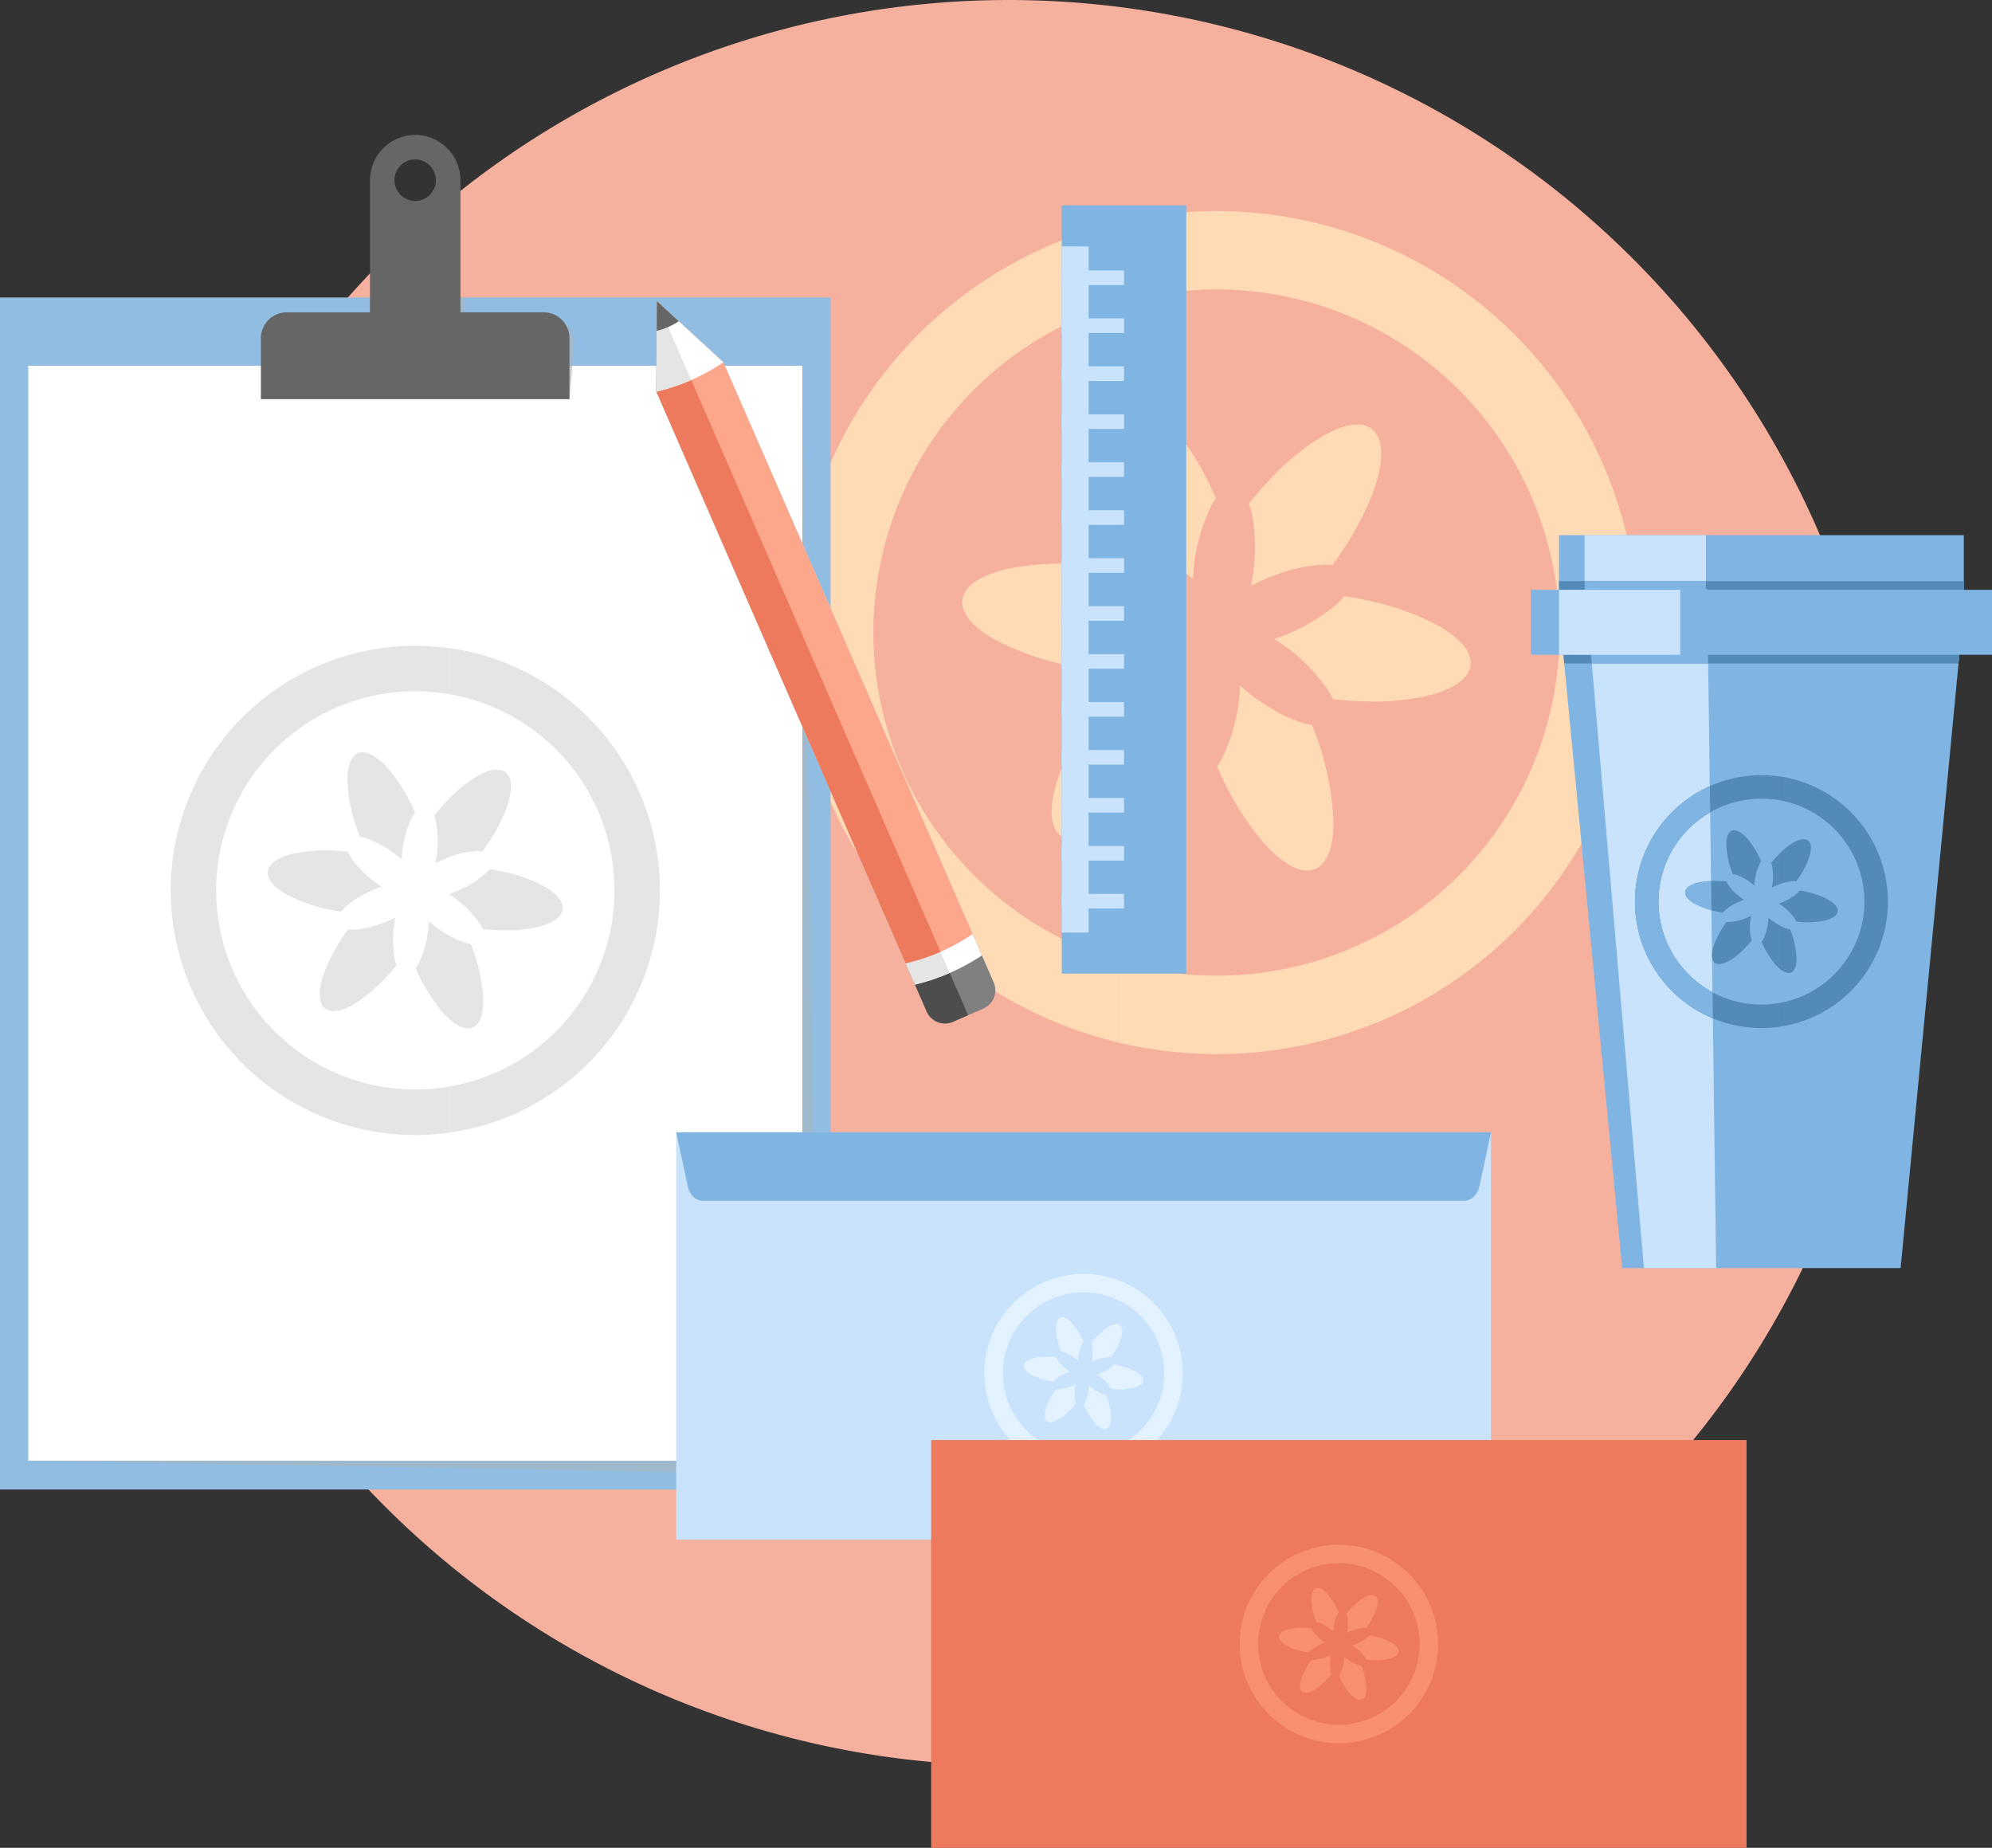
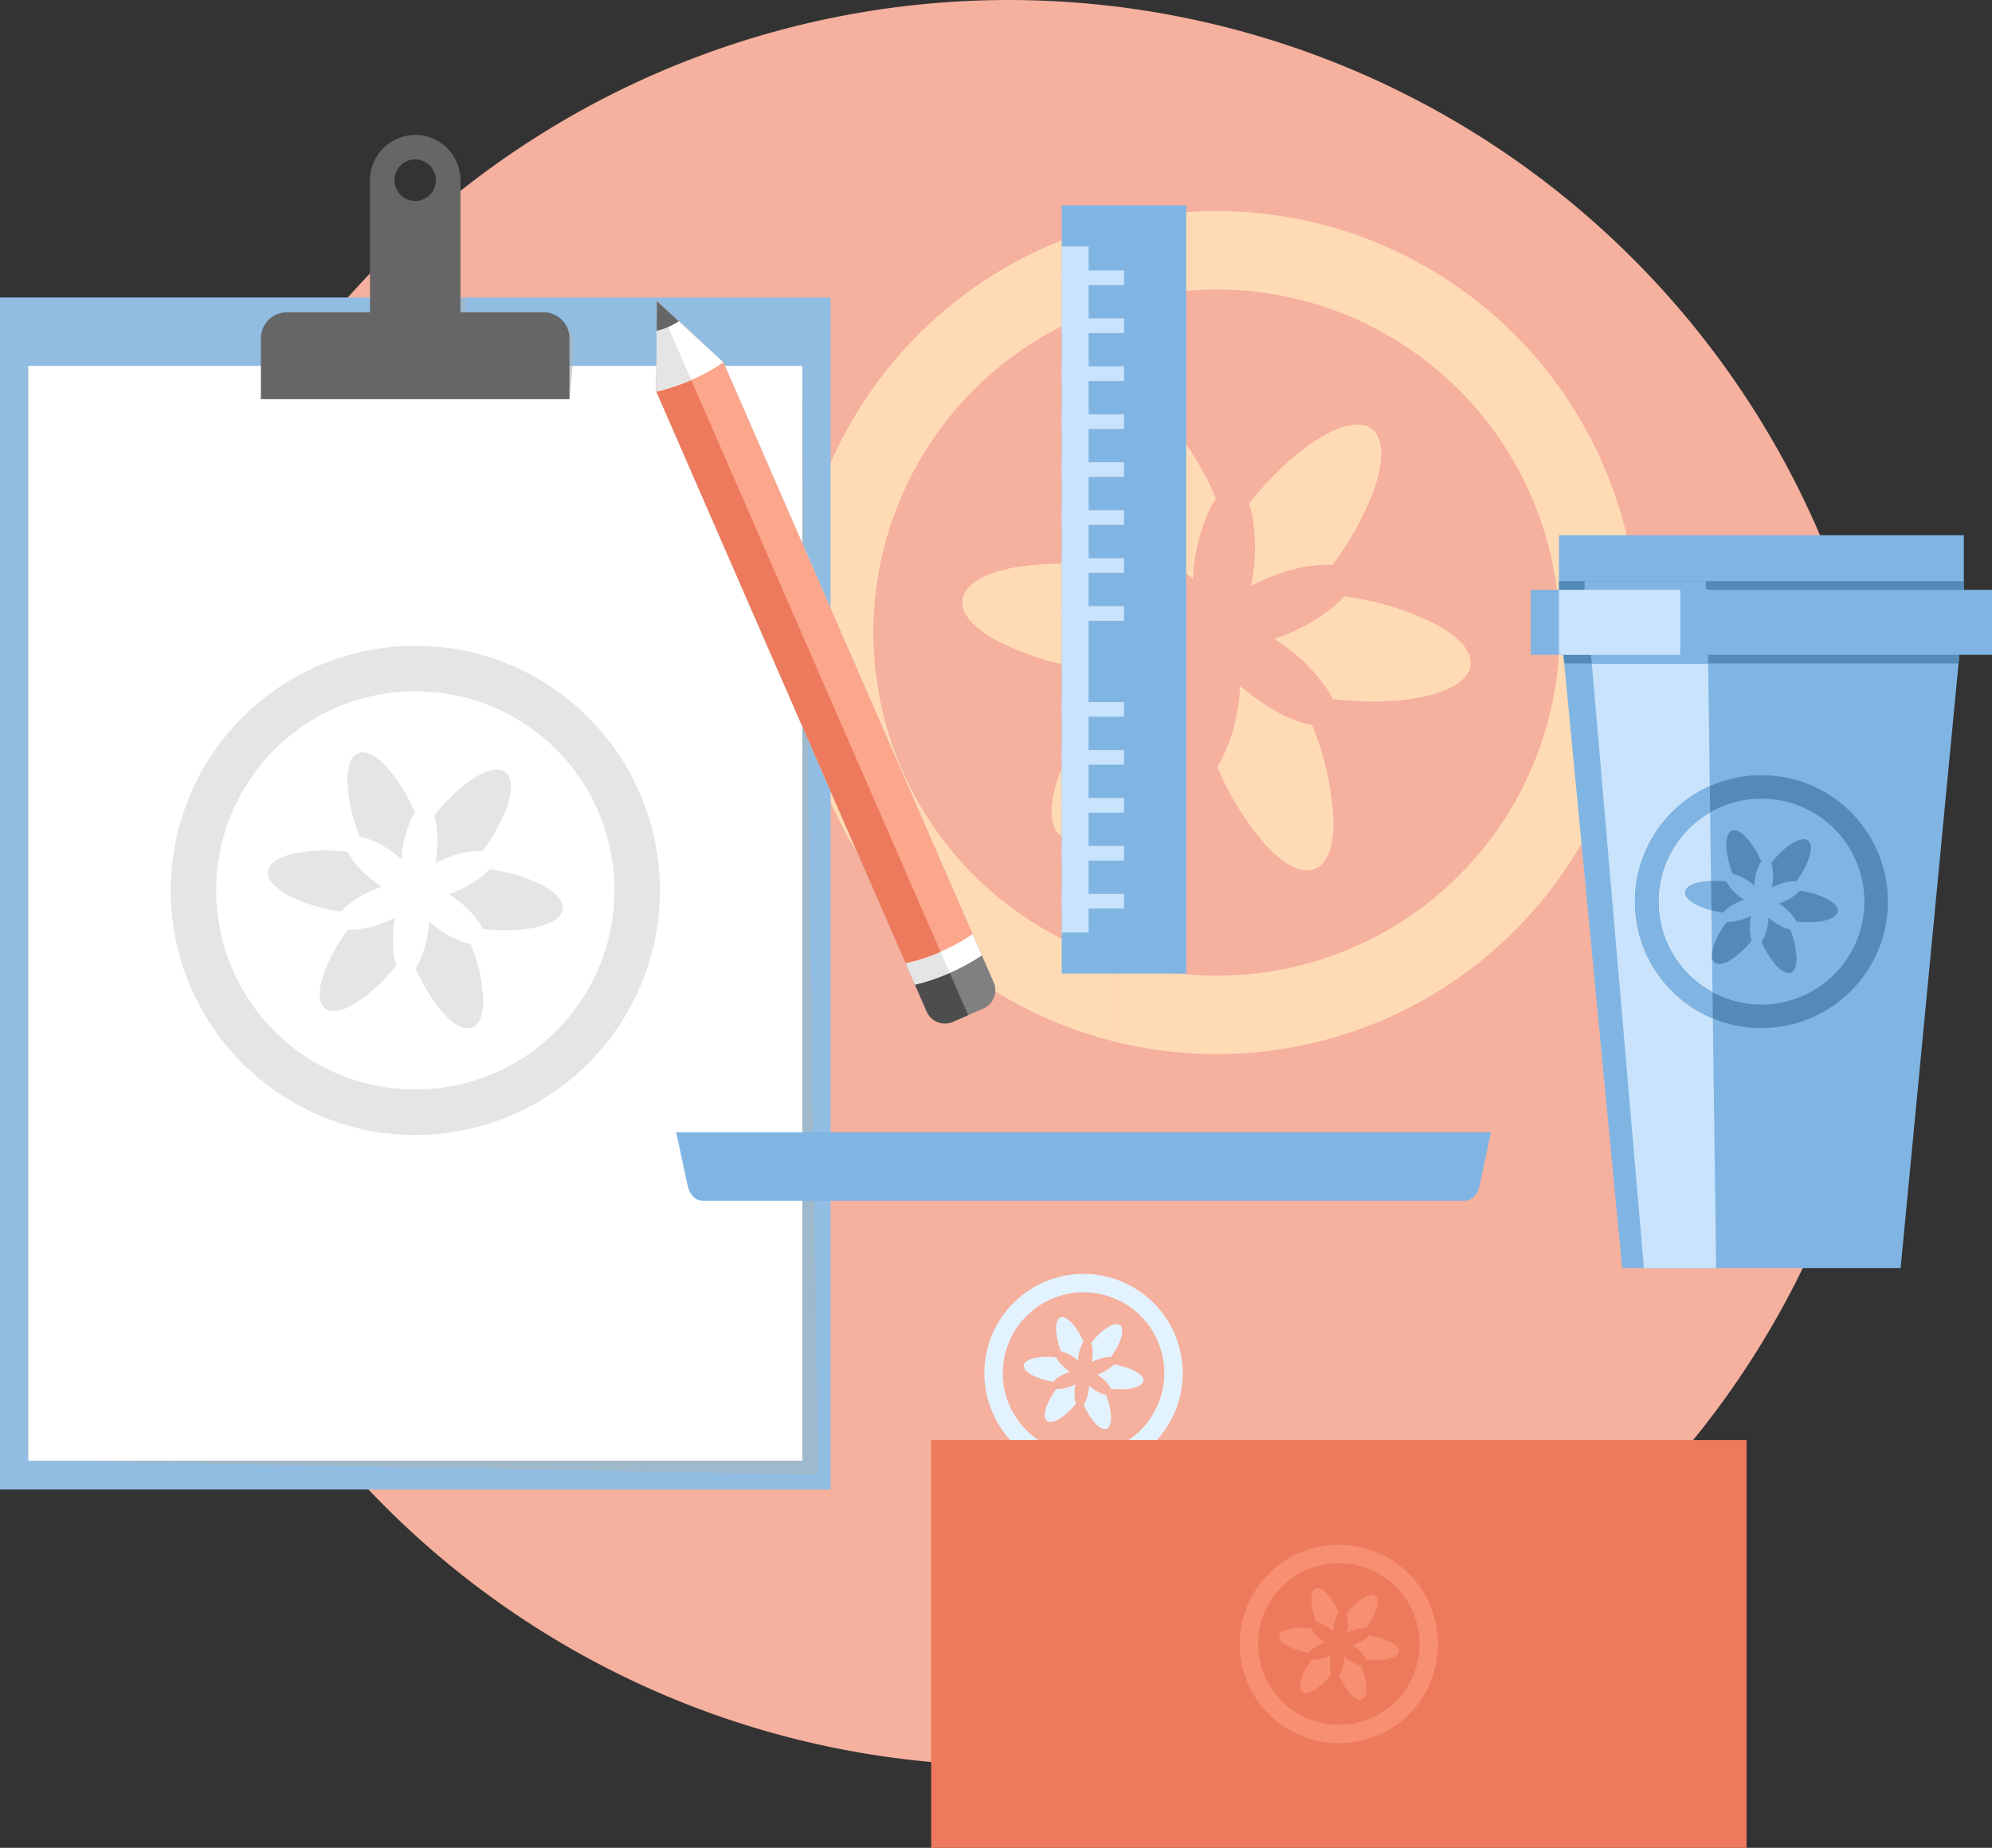
<svg xmlns="http://www.w3.org/2000/svg" width="134.207" height="124.479" viewBox="0 0 134.207 124.479">
  <rect x="0" y="0" width="134.207" height="124.479" fill="#333333" stroke="none" />
  <g transform="translate(-60 -348.56)">
    <path d="M127.956,467.495a59.467,59.467,0,1,0-59.468-59.467,59.582,59.582,0,0,0,59.468,59.467" fill="#f5b09e" />
    <path d="M135.315,395.7c-.213.021-.42.034-.618.036a4.882,4.882,0,0,1-.546-.025,20.189,20.189,0,0,0-2.809,5.1c-1.355,3.868.2,5.473,3.475,3.583.165-.1.331-.2.5-.306Zm0-7.271a8.1,8.1,0,0,1-.946-1.262,4.6,4.6,0,0,1-.25-.485,20.25,20.25,0,0,0-5.819.115c-4.028.762-4.638,2.911-1.365,4.8a19.069,19.069,0,0,0,6.407,2.029,5.333,5.333,0,0,1,.632-.647,9.69,9.69,0,0,1,1.341-.968Zm0-13.188c-.772.315-1.243,1.374-1.243,3.135a18.453,18.453,0,0,0,1.243,6.027Zm0,43.538a28.4,28.4,0,0,1,0-55.223v5.469a23.118,23.118,0,0,0,0,44.285Zm0-34.376v-9.162c.886-.361,2.169.257,3.6,1.916a20.23,20.23,0,0,1,3.008,4.981,4.775,4.775,0,0,0-.294.46,12.091,12.091,0,0,0-1.248,4.983,12.683,12.683,0,0,0-3.983-2.417,5.378,5.378,0,0,0-.877-.225q-.1-.267-.2-.536m0,7.609v-3.583a13.994,13.994,0,0,0,2.744,2.311,14.233,14.233,0,0,0-2.744,1.272m0,12.073V395.7a12.961,12.961,0,0,0,4.321-1.374,12.68,12.68,0,0,0-.1,4.659,5.34,5.34,0,0,0,.244.871,20.183,20.183,0,0,1-4.463,4.229m10.6-7.642v9.677a9.97,9.97,0,0,1-.915-.941,20.256,20.256,0,0,1-3.009-4.982,4.983,4.983,0,0,0,.295-.46,12.092,12.092,0,0,0,1.248-4.983,14.347,14.347,0,0,0,2.381,1.689m0-4.869v.063l-.063-.041Zm0-11.094V387.3a14.568,14.568,0,0,0-1.639.717,12.707,12.707,0,0,0,.1-4.66,5.425,5.425,0,0,0-.244-.87,24.634,24.634,0,0,1,1.781-2m0,38.806a28.53,28.53,0,0,1-10.6-.507v-5.469a23.23,23.23,0,0,0,10.6.631Zm-3.958-56.513a28.7,28.7,0,0,1,3.958.276V368.4a23.271,23.271,0,0,0-10.6.631v-5.469a28.428,28.428,0,0,1,6.639-.783m3.958,43.347v-9.677a9.732,9.732,0,0,0,1.6.728,5.343,5.343,0,0,0,.876.225,19.069,19.069,0,0,1,1.446,6.563c0,3.339-1.689,4.154-3.924,2.161m6.552-17.048v6.735a24.1,24.1,0,0,1-2.674-.153,4.53,4.53,0,0,0-.251-.486,12.022,12.022,0,0,0-3.627-3.531v-.063a12.624,12.624,0,0,0,4.022-2.219,5.477,5.477,0,0,0,.632-.645c.643.1,1.279.218,1.9.362m0-11.588v4.327a20.757,20.757,0,0,1-2.707,4.813,4.868,4.868,0,0,0-.545-.025,10.381,10.381,0,0,0-3.3.694v-6.813a15.869,15.869,0,0,1,3.179-2.535c1.554-.9,2.72-1.006,3.373-.461m0,40.068a28.243,28.243,0,0,1-6.552,1.734v-5.345a22.921,22.921,0,0,0,6.552-2.184Zm-6.552-54.5a28.2,28.2,0,0,1,6.552,1.734v5.795a22.952,22.952,0,0,0-6.552-2.184Zm6.552,18.762c.036-.1.07-.19.1-.283.712-2.033.619-3.44-.1-4.044Zm0,14a17.1,17.1,0,0,0,3.145-.268c4.028-.762,4.638-2.912,1.364-4.8a16.824,16.824,0,0,0-4.509-1.665Zm0-31.024a28.4,28.4,0,0,1,0,52.769v-5.795a23.121,23.121,0,0,0,0-41.179Z" fill="#ffdbb5" />
    <rect width="55.959" height="80.3" transform="translate(60 368.6)" fill="#91bde3" />
    <path d="M61.9,373.2h52.15l1.077,74.7L61.9,446.959Z" fill="#9eb8cc" />
    <rect width="52.15" height="73.756" transform="translate(61.904 373.203)" fill="#fff" />
    <path d="M77.776,373.2H98.567l-.192,2.244H77.584Z" fill="#ccc" />
    <path d="M79.646,369.993h5.6V368.6h6.1v1.393h5.6a1.7,1.7,0,0,1,1.742,1.743l-.126,1.467H77.776l.126-1.467a1.806,1.806,0,0,1,1.744-1.743" fill="#9eb8cc" />
    <path d="M79.327,369.6h5.6v-8.9a3.059,3.059,0,0,1,3.05-3.05v1.648a1.4,1.4,0,0,0,0,2.8v13.351h-10.4v-4.108a1.749,1.749,0,0,1,1.744-1.743m8.652-11.952h0a3.059,3.059,0,0,1,3.05,3.05v8.9h5.6a1.748,1.748,0,0,1,1.743,1.743v4.108h-10.4V362.1a1.4,1.4,0,0,0,0-2.8Z" fill="#666" />
-     <rect width="54.894" height="27.447" transform="translate(105.557 424.836)" fill="#c9e3fc" />
    <path d="M105.557,424.837h54.894l-.765,3.579c-.118.555-.464,1.032-1.031,1.032h-51.3c-.567,0-.913-.477-1.031-1.032Z" fill="#80b5e3" />
    <path d="M131.44,442.125c-.05.005-.1.008-.145.008s-.089,0-.129-.005a4.737,4.737,0,0,0-.661,1.2c-.319.91.047,1.288.818.843q.059-.033.117-.072Zm0-1.712a1.875,1.875,0,0,1-.222-.3,1.045,1.045,0,0,1-.059-.114,4.738,4.738,0,0,0-1.37.027c-.949.179-1.092.685-.321,1.131a4.52,4.52,0,0,0,1.508.477,1.171,1.171,0,0,1,.149-.152,2.241,2.241,0,0,1,.315-.228Zm0-3.1c-.181.074-.292.323-.292.738a4.377,4.377,0,0,0,.292,1.42Zm0,10.25a6.686,6.686,0,0,1,0-13v1.288a5.443,5.443,0,0,0,0,10.426Zm0-8.092v-2.158c.209-.085.511.06.847.451a4.736,4.736,0,0,1,.708,1.173,1.27,1.27,0,0,0-.069.108,2.861,2.861,0,0,0-.294,1.174,3,3,0,0,0-.937-.57,1.355,1.355,0,0,0-.207-.052Zm0,1.791v-.844a3.306,3.306,0,0,0,.646.544,3.366,3.366,0,0,0-.646.3m0,2.842v-1.974a3.081,3.081,0,0,0,1.018-.323,2.95,2.95,0,0,0-.024,1.1,1.178,1.178,0,0,0,.057.2,4.728,4.728,0,0,1-1.051,1m2.495-1.8v2.278a2.406,2.406,0,0,1-.215-.221,4.774,4.774,0,0,1-.709-1.174,1.016,1.016,0,0,0,.07-.108,2.833,2.833,0,0,0,.293-1.173,3.406,3.406,0,0,0,.561.4m0-1.147v.015l-.015-.009Zm0-2.611v1.6a3.577,3.577,0,0,0-.386.168,2.971,2.971,0,0,0,.024-1.1,1.219,1.219,0,0,0-.057-.2,5.623,5.623,0,0,1,.419-.471m0,9.136a6.806,6.806,0,0,1-.932.065,6.662,6.662,0,0,1-1.563-.185v-1.287a5.5,5.5,0,0,0,2.495.149ZM133,434.373a6.65,6.65,0,0,1,.932.065V435.7a5.494,5.494,0,0,0-.932-.08,5.416,5.416,0,0,0-1.563.229v-1.288a6.714,6.714,0,0,1,1.563-.184m.932,10.205V442.3a2.341,2.341,0,0,0,.377.171,1.166,1.166,0,0,0,.207.053,4.494,4.494,0,0,1,.34,1.546c0,.785-.4.977-.924.508m1.543-4.013v1.585a5.627,5.627,0,0,1-.63-.036,1.043,1.043,0,0,0-.059-.114,2.834,2.834,0,0,0-.854-.832v-.015a2.952,2.952,0,0,0,.947-.522,1.314,1.314,0,0,0,.149-.152c.151.023.3.052.447.086m0-2.728v1.017a4.889,4.889,0,0,1-.638,1.135,1.007,1.007,0,0,0-.128-.007,2.462,2.462,0,0,0-.777.164v-1.6a3.731,3.731,0,0,1,.749-.6c.366-.211.64-.237.794-.108m0,9.433a6.68,6.68,0,0,1-1.543.408V446.42a5.436,5.436,0,0,0,1.543-.515Zm-1.543-12.832a6.63,6.63,0,0,1,1.543.408v1.365a5.374,5.374,0,0,0-1.543-.515Zm1.543,4.416.024-.065c.168-.479.146-.81-.024-.952Zm0,3.3a4.01,4.01,0,0,0,.74-.063c.949-.179,1.092-.686.321-1.13a3.919,3.919,0,0,0-1.061-.392Zm0-7.3a6.688,6.688,0,0,1,0,12.424V445.9a5.443,5.443,0,0,0,0-9.694Z" fill="#e3f2ff" />
    <path d="M188.05,433.984H169.291l-4.258-44.423h27.275Z" fill="#80b5e3" />
    <path d="M175.621,433.984h-4.865l-3.939-45.689,8.2-.066Z" fill="#c9e3fc" />
    <rect width="27.275" height="5.87" transform="translate(165.033 384.612)" fill="#80b5e3" />
-     <rect width="8.171" height="3.683" transform="translate(166.759 384.612)" fill="#c9e3fc" />
    <path d="M165.387,393.254l-.354-3.693h27.275l-.354,3.693Z" fill="#548ab8" />
    <rect width="27.275" height="2.772" transform="translate(165.033 387.71)" fill="#548ab8" />
    <rect width="8.171" height="0.586" transform="translate(166.759 387.71)" fill="#80b5e3" />
    <path d="M167.244,393.254l-.427-4.958,8.2-.067.066,5.025Z" fill="#80b5e3" />
    <rect width="31.073" height="4.374" transform="translate(163.134 388.294)" fill="#80b5e3" />
    <rect width="8.171" height="4.374" transform="translate(165.033 388.294)" fill="#c9e3fc" />
    <rect width="54.936" height="27.469" transform="translate(122.736 445.57)" fill="#ed7a5c" />
    <path d="M104.225,374.936l.024-6.1,4.489,4.136,18.209,41.761a1.347,1.347,0,0,1-.694,1.768l-2.052.894a1.347,1.347,0,0,1-1.768-.694Z" fill="gray" />
    <path d="M104.225,374.936l.024-6.1,2.322,5.324,18.656,42.788-1.026.447a1.347,1.347,0,0,1-1.768-.694Z" fill="#4d4d4d" />
    <path d="M104.225,374.936l.024-6.1,4.489,4.136,17.419,39.949a14.15,14.15,0,0,1-4.514,1.968Z" fill="#fff" />
    <path d="M104.225,374.936l.024-6.1,2.322,5.324L123.986,414.1a13.7,13.7,0,0,1-2.343.786Z" fill="#e5e5e5" />
    <path d="M104.225,374.936l.024-6.1,4.489,4.136,16.791,38.509a13.189,13.189,0,0,1-4.514,1.968Z" fill="#fca68c" />
    <path d="M104.225,374.936l.024-6.1,2.322,5.324,16.794,38.517a12.689,12.689,0,0,1-2.35.772Z" fill="#ed7a5c" />
    <path d="M104.225,374.936l.024-6.1,4.489,4.136a13.713,13.713,0,0,1-4.513,1.968" fill="#fff" />
    <path d="M104.225,374.936l.024-6.1,2.322,5.324a13.5,13.5,0,0,1-2.346.78" fill="#e5e5e5" />
    <path d="M104.242,370.848l.008-2.016,1.483,1.366a4.541,4.541,0,0,1-.716.393,4.6,4.6,0,0,1-.775.257" fill="#666" />
    <rect width="8.387" height="51.752" transform="translate(131.533 362.395)" fill="#80b5e3" />
    <rect width="1.811" height="46.224" transform="translate(131.533 365.159)" fill="#c9e3fc" />
    <rect width="4.193" height="0.985" transform="translate(131.533 366.778)" fill="#c9e3fc" />
    <rect width="4.193" height="0.985" transform="translate(131.533 370.009)" fill="#c9e3fc" />
    <rect width="4.193" height="0.986" transform="translate(131.533 373.239)" fill="#c9e3fc" />
    <rect width="4.193" height="0.984" transform="translate(131.533 376.471)" fill="#c9e3fc" />
    <rect width="4.193" height="0.985" transform="translate(131.533 379.702)" fill="#c9e3fc" />
    <rect width="4.193" height="0.985" transform="translate(131.533 382.932)" fill="#c9e3fc" />
    <rect width="4.193" height="0.985" transform="translate(131.533 386.163)" fill="#c9e3fc" />
    <rect width="4.193" height="0.986" transform="translate(131.533 389.393)" fill="#c9e3fc" />
-     <rect width="4.193" height="0.985" transform="translate(131.533 392.624)" fill="#c9e3fc" />
    <rect width="4.193" height="0.985" transform="translate(131.533 395.855)" fill="#c9e3fc" />
    <rect width="4.193" height="0.985" transform="translate(131.533 399.085)" fill="#c9e3fc" />
    <rect width="4.193" height="0.985" transform="translate(131.533 402.317)" fill="#c9e3fc" />
    <rect width="4.193" height="0.986" transform="translate(131.533 405.547)" fill="#c9e3fc" />
    <rect width="4.193" height="0.985" transform="translate(131.533 408.778)" fill="#c9e3fc" />
    <path d="M148.64,460.372c-.05.005-.1.008-.145.008a1.053,1.053,0,0,1-.129-.005,4.736,4.736,0,0,0-.661,1.2c-.319.91.047,1.288.818.843q.059-.033.117-.072Zm0-1.712a1.878,1.878,0,0,1-.222-.3,1.043,1.043,0,0,1-.059-.114,4.739,4.739,0,0,0-1.37.027c-.949.179-1.092.685-.321,1.131a4.52,4.52,0,0,0,1.508.477,1.169,1.169,0,0,1,.149-.152,2.241,2.241,0,0,1,.315-.228Zm0-3.105c-.181.074-.292.323-.292.738a4.377,4.377,0,0,0,.292,1.42Zm0,10.25a6.686,6.686,0,0,1,0-13v1.288a5.443,5.443,0,0,0,0,10.426Zm0-8.092v-2.158c.209-.085.511.06.847.451a4.753,4.753,0,0,1,.708,1.173,1.272,1.272,0,0,0-.069.108,2.861,2.861,0,0,0-.294,1.173,3.011,3.011,0,0,0-.938-.569,1.457,1.457,0,0,0-.206-.053Zm0,1.791v-.844a3.307,3.307,0,0,0,.646.544,3.367,3.367,0,0,0-.646.3m0,2.842v-1.974a3.062,3.062,0,0,0,1.018-.324,2.96,2.96,0,0,0-.024,1.1,1.192,1.192,0,0,0,.057.2,4.728,4.728,0,0,1-1.051,1m2.495-1.8v2.278a2.406,2.406,0,0,1-.215-.221,4.806,4.806,0,0,1-.709-1.173.981.981,0,0,0,.07-.109,2.848,2.848,0,0,0,.294-1.173,3.358,3.358,0,0,0,.56.4m0-1.147v.015l-.015-.009Zm0-2.611v1.6a3.571,3.571,0,0,0-.386.168,2.949,2.949,0,0,0,.024-1.1,1.129,1.129,0,0,0-.057-.2,5.616,5.616,0,0,1,.419-.471m0,9.136a6.7,6.7,0,0,1-2.495-.12v-1.287a5.5,5.5,0,0,0,2.495.149Zm-.931-13.3a6.647,6.647,0,0,1,.931.065v1.258a5.491,5.491,0,0,0-.931-.08,5.417,5.417,0,0,0-1.564.229V452.8a6.716,6.716,0,0,1,1.564-.184m.931,10.205v-2.278a2.438,2.438,0,0,0,.377.172,1.253,1.253,0,0,0,.207.052,4.494,4.494,0,0,1,.34,1.546c0,.786-.4.977-.924.508m1.543-4.013V460.4a5.62,5.62,0,0,1-.63-.036,1.043,1.043,0,0,0-.059-.114,2.834,2.834,0,0,0-.854-.832V459.4a2.951,2.951,0,0,0,.947-.522,1.394,1.394,0,0,0,.149-.151c.151.022.3.051.447.085m0-2.728V457.1a4.92,4.92,0,0,1-.637,1.135,1.034,1.034,0,0,0-.129-.007,2.462,2.462,0,0,0-.777.164v-1.6a3.759,3.759,0,0,1,.749-.6c.366-.211.64-.237.794-.108m0,9.433a6.678,6.678,0,0,1-1.543.408v-1.258a5.436,5.436,0,0,0,1.543-.515Zm-1.543-12.832a6.631,6.631,0,0,1,1.543.408v1.365a5.374,5.374,0,0,0-1.543-.515Zm1.543,4.416.024-.066c.168-.478.146-.809-.024-.951Zm0,3.3a4.01,4.01,0,0,0,.74-.063c.949-.179,1.092-.686.321-1.13a3.919,3.919,0,0,0-1.061-.392Zm0-7.3a6.688,6.688,0,0,1,0,12.424v-1.365a5.443,5.443,0,0,0,0-9.694Z" fill="#f78f70" />
    <path d="M84.127,411.171c-.124.013-.244.02-.359.021a2.83,2.83,0,0,1-.316-.014,11.74,11.74,0,0,0-1.631,2.957c-.786,2.245.118,3.176,2.017,2.079.1-.055.192-.115.289-.177Zm0-4.219a4.66,4.66,0,0,1-.549-.733,2.607,2.607,0,0,1-.145-.281,11.785,11.785,0,0,0-3.377.067c-2.337.442-2.691,1.689-.792,2.786a11.041,11.041,0,0,0,3.718,1.177,3.11,3.11,0,0,1,.367-.375,5.553,5.553,0,0,1,.778-.561Zm0-7.652c-.448.182-.721.8-.721,1.819a10.724,10.724,0,0,0,.721,3.5Zm0,25.263a16.479,16.479,0,0,1,0-32.044v3.174a13.415,13.415,0,0,0,0,25.7Zm0-19.947V399.3c.514-.21,1.258.148,2.087,1.111A11.75,11.75,0,0,1,87.96,403.3a2.634,2.634,0,0,0-.171.267,7.014,7.014,0,0,0-.724,2.891,7.36,7.36,0,0,0-2.311-1.4,2.906,2.906,0,0,0-.509-.13c-.04-.1-.08-.208-.118-.312m0,4.416v-2.08a8.083,8.083,0,0,0,1.593,1.341,8.2,8.2,0,0,0-1.593.739m0,7v-4.866a7.5,7.5,0,0,0,2.507-.8,7.368,7.368,0,0,0-.059,2.7,3.138,3.138,0,0,0,.141.506,11.683,11.683,0,0,1-2.589,2.454m6.149-4.435v5.616a5.928,5.928,0,0,1-.531-.546A11.745,11.745,0,0,1,88,413.78a2.731,2.731,0,0,0,.171-.266,7.008,7.008,0,0,0,.724-2.892,8.28,8.28,0,0,0,1.382.98m0-2.824v.036l-.037-.024Zm0-6.439v3.954a8.468,8.468,0,0,0-.951.416,7.351,7.351,0,0,0,.059-2.7,3.124,3.124,0,0,0-.141-.505,14.325,14.325,0,0,1,1.033-1.161m0,22.519a16.725,16.725,0,0,1-2.3.159,16.525,16.525,0,0,1-3.853-.454V421.39a13.421,13.421,0,0,0,3.853.562,13.569,13.569,0,0,0,2.3-.2Zm-2.3-32.793a16.567,16.567,0,0,1,2.3.16v3.1a13.569,13.569,0,0,0-2.3-.2,13.422,13.422,0,0,0-3.853.563v-3.174a16.525,16.525,0,0,1,3.853-.454m2.3,25.153V411.6a5.693,5.693,0,0,0,.93.423,3.063,3.063,0,0,0,.508.13,11.067,11.067,0,0,1,.839,3.809c0,1.937-.98,2.41-2.277,1.254m3.8-9.893v3.909a14.1,14.1,0,0,1-1.551-.089,2.834,2.834,0,0,0-.146-.282,6.977,6.977,0,0,0-2.1-2.049v-.036a7.348,7.348,0,0,0,2.334-1.289,3.189,3.189,0,0,0,.367-.374c.373.056.742.126,1.1.21m0-6.724v2.51a12.006,12.006,0,0,1-1.571,2.793,2.634,2.634,0,0,0-.316-.013,6,6,0,0,0-1.915.4v-3.954a9.234,9.234,0,0,1,1.845-1.471c.9-.52,1.578-.583,1.957-.267m0,23.25a16.333,16.333,0,0,1-3.8,1.007v-3.1a13.333,13.333,0,0,0,3.8-1.267Zm-3.8-31.626a16.331,16.331,0,0,1,3.8,1.006v3.363a13.334,13.334,0,0,0-3.8-1.268Zm3.8,10.886c.021-.055.041-.109.06-.164.412-1.179.359-1.995-.06-2.346Zm0,8.123a9.891,9.891,0,0,0,1.825-.156c2.337-.442,2.691-1.689.792-2.786a9.779,9.779,0,0,0-2.617-.967Zm0-18a16.482,16.482,0,0,1,0,30.62v-3.362a13.416,13.416,0,0,0,0-23.9Z" fill="#e5e5e5" />
    <path d="M176.679,410.658c-.064.006-.126.01-.185.011a1.389,1.389,0,0,1-.164-.008,6.088,6.088,0,0,0-.843,1.529c-.406,1.161.061,1.642,1.043,1.075.049-.029.1-.059.149-.093Zm0-2.181a2.474,2.474,0,0,1-.284-.379,1.346,1.346,0,0,1-.075-.145,6.032,6.032,0,0,0-1.745.034c-1.208.229-1.392.874-.41,1.44a5.7,5.7,0,0,0,1.922.609,1.706,1.706,0,0,1,.19-.2,2.986,2.986,0,0,1,.4-.289Zm0-3.956c-.232.1-.373.411-.373.94a5.544,5.544,0,0,0,.373,1.809Zm0,13.06a8.519,8.519,0,0,1,0-16.565v1.64a6.935,6.935,0,0,0,0,13.284Zm0-10.311v-2.749c.266-.108.651.077,1.079.575a6.034,6.034,0,0,1,.9,1.494,1.507,1.507,0,0,0-.088.138,3.612,3.612,0,0,0-.374,1.495A3.8,3.8,0,0,0,177,407.5a1.723,1.723,0,0,0-.263-.067c-.021-.053-.041-.107-.061-.16m0,2.282v-1.075a4.163,4.163,0,0,0,.823.692,4.349,4.349,0,0,0-.823.383m0,3.62v-2.514a3.9,3.9,0,0,0,1.3-.412,3.8,3.8,0,0,0-.03,1.4,1.493,1.493,0,0,0,.073.261,6.005,6.005,0,0,1-1.339,1.268m3.179-2.292v2.9a3.274,3.274,0,0,1-.275-.284,6.078,6.078,0,0,1-.9-1.493,1.315,1.315,0,0,0,.089-.138,3.616,3.616,0,0,0,.374-1.495,4.313,4.313,0,0,0,.715.506m0-1.459v.019l-.019-.013Zm0-3.328v2.044a4.3,4.3,0,0,0-.492.214,3.8,3.8,0,0,0,.03-1.4,1.481,1.481,0,0,0-.073-.26,7.075,7.075,0,0,1,.535-.6m0,11.64a8.773,8.773,0,0,1-1.187.082,8.545,8.545,0,0,1-1.992-.234V415.94a6.947,6.947,0,0,0,3.179.19Zm-1.187-16.952a8.613,8.613,0,0,1,1.187.083v1.6a7.148,7.148,0,0,0-1.187-.1,6.894,6.894,0,0,0-1.992.29v-1.64a8.493,8.493,0,0,1,1.992-.235m1.187,13v-2.9a2.851,2.851,0,0,0,.48.219,1.627,1.627,0,0,0,.263.068,5.716,5.716,0,0,1,.434,1.968c0,1-.507,1.247-1.177.649m1.965-5.115v2.021a7.063,7.063,0,0,1-.8-.047,1.337,1.337,0,0,0-.075-.144,3.594,3.594,0,0,0-1.088-1.059v-.019a3.8,3.8,0,0,0,1.206-.666,1.711,1.711,0,0,0,.19-.2c.192.031.383.067.569.109m0-3.475v1.3a6.224,6.224,0,0,1-.812,1.443,1.636,1.636,0,0,0-.164-.008,3.1,3.1,0,0,0-.989.21v-2.044a4.771,4.771,0,0,1,.953-.761c.466-.268.816-.3,1.012-.138m0,12.019a8.44,8.44,0,0,1-1.965.52v-1.6a6.923,6.923,0,0,0,1.965-.656Zm-1.965-16.349a8.389,8.389,0,0,1,1.965.519v1.739a6.923,6.923,0,0,0-1.965-.656Zm1.965,5.628.031-.086c.214-.609.186-1.031-.031-1.212Zm0,4.2a5.09,5.09,0,0,0,.943-.081c1.209-.229,1.392-.872.41-1.44a5.037,5.037,0,0,0-1.353-.5Zm0-9.307a8.521,8.521,0,0,1,0,15.83v-1.739a6.935,6.935,0,0,0,0-12.352Z" fill="#548ab8" />
    <path d="M174.42,408.02c-1.067.253-1.192.865-.254,1.407.08.046.165.09.254.132Zm0,8.659a8.519,8.519,0,0,1,0-14.763v1.905a6.932,6.932,0,0,0,0,10.953Zm0-7.12V408.02c.05-.012.1-.023.155-.033a4.671,4.671,0,0,1,.705-.076l.026,1.963a5.274,5.274,0,0,1-.886-.315m.924,3.266V413a1.276,1.276,0,0,1,0-.175m-.924-10.909a8.453,8.453,0,0,1,.776-.4l.023,1.764a6.969,6.969,0,0,0-.8.537Zm.924,15.224a8.372,8.372,0,0,1-.924-.461v-1.9a6.878,6.878,0,0,0,.924.607Zm0-4.14v-.178l0,.209Zm.057,4.164-.057-.024v-1.759l.034.018Z" fill="#80b5e3" />
  </g>
</svg>